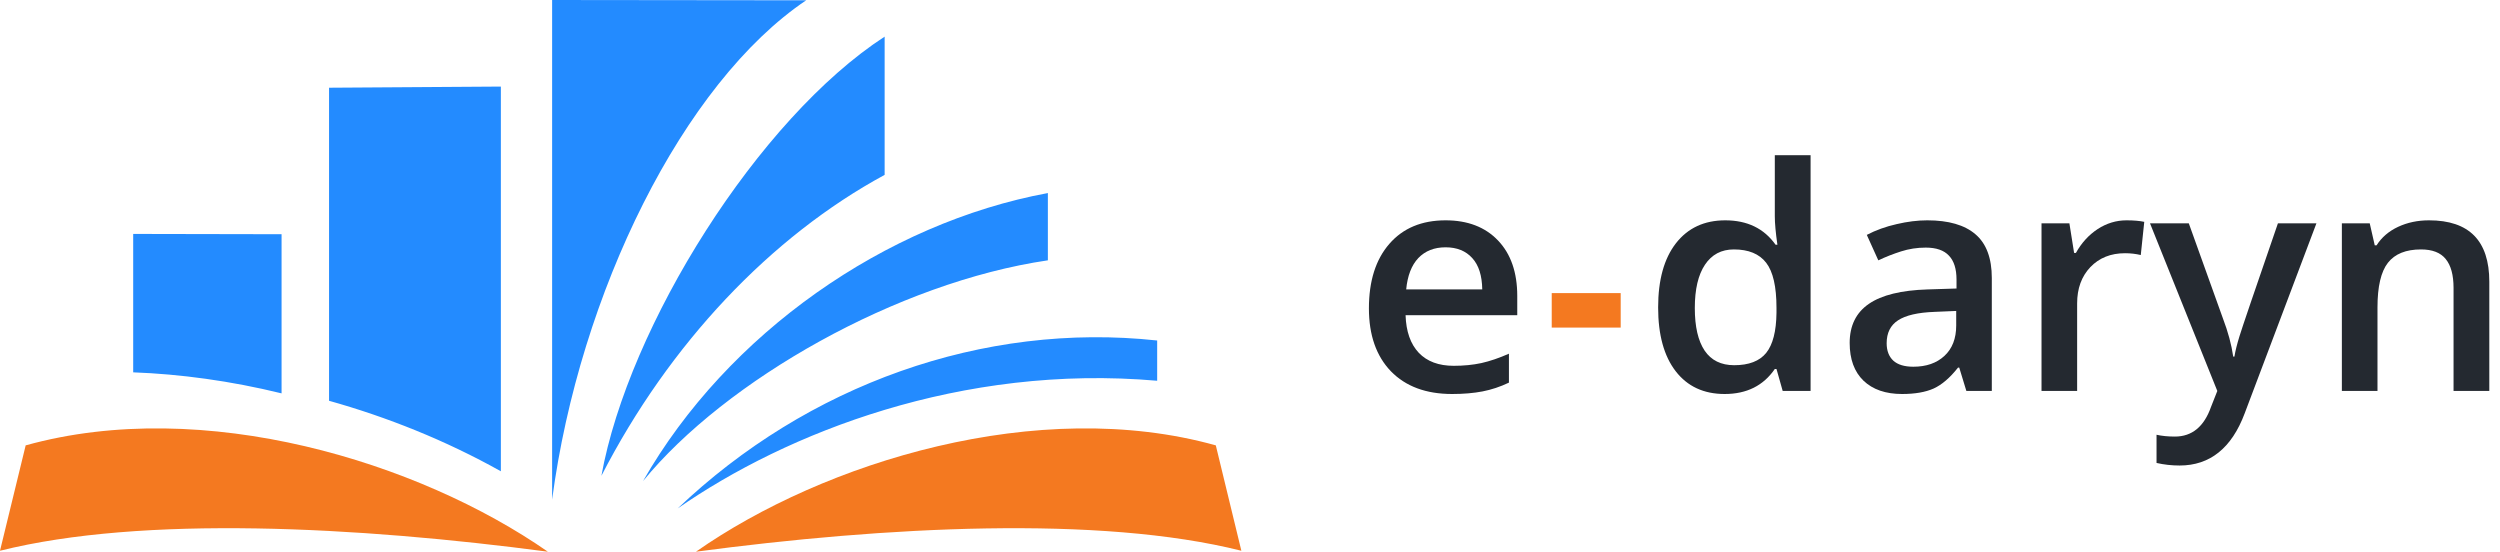
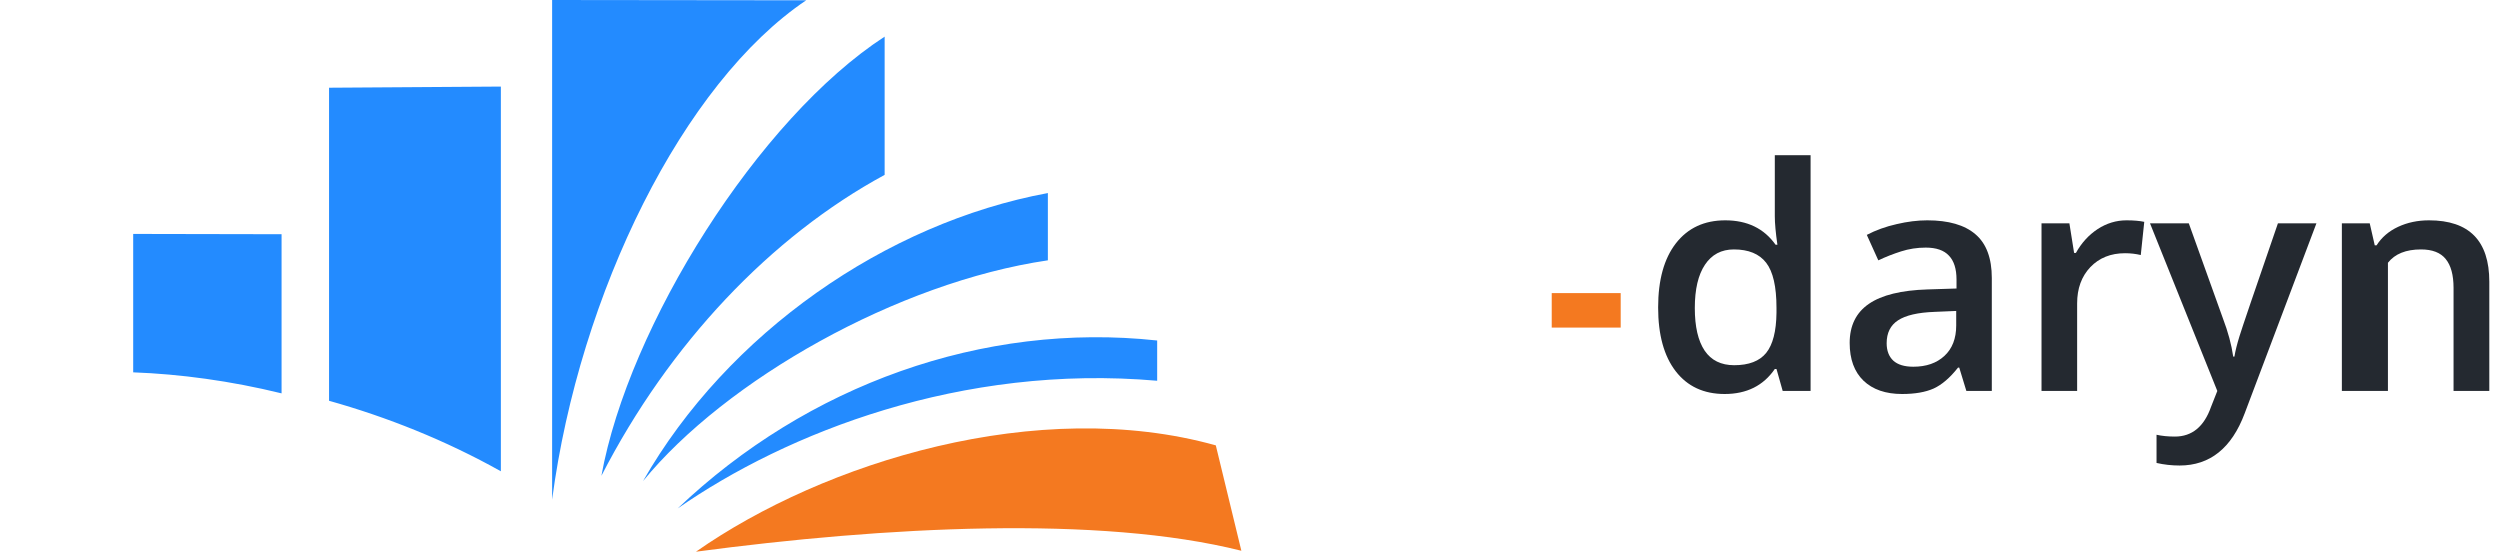
<svg xmlns="http://www.w3.org/2000/svg" width="145" height="32" viewBox="0 0 145 32" fill="none">
  <path fill-rule="evenodd" clip-rule="evenodd" d="M67.116 19.749C56.998 18.654 46.814 22.342 39.307 29.489C45.629 25.096 55.77 21.091 67.116 22.084V19.75V19.749ZM37.292 27.907C42.084 22.046 52.06 16.376 60.776 15.099V11.197C51.38 12.936 42.2 19.323 37.292 27.908V27.907ZM34.881 27.597C38.822 19.926 44.722 13.713 51.309 10.143V2.125C43.987 6.881 36.455 18.896 34.881 27.597ZM32.023 28.973V0L46.758 0.017C39.624 4.816 33.615 16.988 32.023 28.974V28.973ZM19.085 23.245V5.088L29.05 5.021V27.334C25.832 25.534 22.447 24.188 19.085 23.245ZM7.725 21.596V13.568L16.331 13.585V22.815C13.369 22.089 10.451 21.696 7.725 21.596Z" fill="#238BFF" />
-   <path fill-rule="evenodd" clip-rule="evenodd" d="M1.49 25.831C11.819 22.959 24.284 26.784 31.776 31.999C20.764 30.54 8.271 29.876 0 31.944L1.489 25.831L1.49 25.831Z" fill="#F47920" />
  <path fill-rule="evenodd" clip-rule="evenodd" d="M70.516 25.831C60.233 22.959 47.823 26.784 40.365 31.999C51.328 30.54 63.765 29.876 71.999 31.944L70.517 25.831L70.516 25.831Z" fill="#F47920" />
-   <path d="M84.222 22.852C82.71 22.852 81.526 22.412 80.671 21.533C79.821 20.648 79.397 19.433 79.397 17.886C79.397 16.298 79.792 15.05 80.583 14.142C81.374 13.233 82.461 12.779 83.844 12.779C85.127 12.779 86.141 13.169 86.885 13.948C87.629 14.727 88.001 15.8 88.001 17.165V18.281H81.523C81.553 19.225 81.808 19.951 82.288 20.461C82.769 20.965 83.445 21.217 84.318 21.217C84.893 21.217 85.426 21.164 85.918 21.059C86.416 20.947 86.949 20.766 87.518 20.514V22.192C87.014 22.433 86.504 22.602 85.988 22.702C85.473 22.802 84.884 22.852 84.222 22.852ZM83.844 14.344C83.188 14.344 82.66 14.552 82.262 14.968C81.869 15.384 81.635 15.99 81.559 16.787H85.971C85.959 15.984 85.766 15.378 85.391 14.968C85.016 14.552 84.5 14.344 83.844 14.344Z" fill="#242930" />
  <path d="M100.03 22.852C98.817 22.852 97.871 22.412 97.191 21.533C96.512 20.654 96.172 19.421 96.172 17.833C96.172 16.239 96.515 15 97.2 14.115C97.892 13.225 98.847 12.779 100.065 12.779C101.343 12.779 102.315 13.251 102.983 14.194H103.089C102.989 13.497 102.939 12.946 102.939 12.542V9H105.014V22.676H103.396L103.036 21.401H102.939C102.277 22.368 101.308 22.852 100.03 22.852ZM100.584 21.182C101.434 21.182 102.052 20.944 102.438 20.47C102.825 19.989 103.024 19.213 103.036 18.141V17.851C103.036 16.626 102.837 15.756 102.438 15.24C102.04 14.725 101.416 14.467 100.566 14.467C99.84 14.467 99.28 14.763 98.888 15.354C98.495 15.94 98.299 16.778 98.299 17.868C98.299 18.946 98.489 19.77 98.87 20.338C99.251 20.9 99.822 21.182 100.584 21.182Z" fill="#242930" />
  <path d="M114.049 22.676L113.636 21.322H113.565C113.097 21.914 112.625 22.318 112.15 22.535C111.676 22.746 111.066 22.852 110.322 22.852C109.367 22.852 108.62 22.594 108.081 22.078C107.548 21.562 107.281 20.833 107.281 19.89C107.281 18.888 107.653 18.132 108.397 17.622C109.142 17.112 110.275 16.834 111.799 16.787L113.478 16.734V16.216C113.478 15.595 113.331 15.132 113.038 14.827C112.751 14.517 112.303 14.361 111.693 14.361C111.195 14.361 110.718 14.435 110.261 14.581C109.804 14.727 109.364 14.9 108.942 15.1L108.274 13.623C108.802 13.348 109.379 13.14 110.006 12.999C110.633 12.852 111.225 12.779 111.781 12.779C113.018 12.779 113.949 13.049 114.576 13.588C115.209 14.127 115.525 14.974 115.525 16.128V22.676H114.049ZM110.973 21.27C111.723 21.27 112.323 21.061 112.774 20.645C113.231 20.224 113.46 19.635 113.46 18.879V18.035L112.212 18.088C111.239 18.123 110.53 18.287 110.085 18.58C109.646 18.867 109.426 19.31 109.426 19.907C109.426 20.341 109.555 20.678 109.812 20.918C110.07 21.152 110.457 21.27 110.973 21.27Z" fill="#242930" />
  <path d="M123.339 12.779C123.755 12.779 124.098 12.809 124.367 12.867L124.165 14.792C123.872 14.722 123.567 14.687 123.251 14.687C122.425 14.687 121.754 14.956 121.238 15.495C120.729 16.034 120.474 16.734 120.474 17.596V22.676H118.408V12.955H120.025L120.298 14.669H120.403C120.726 14.089 121.145 13.629 121.66 13.289C122.182 12.949 122.741 12.779 123.339 12.779Z" fill="#242930" />
  <path d="M124.701 12.955H126.951L128.929 18.466C129.228 19.251 129.427 19.989 129.526 20.681H129.597C129.649 20.358 129.746 19.969 129.887 19.512C130.027 19.049 130.771 16.863 132.119 12.955H134.352L130.194 23.968C129.438 25.989 128.179 27 126.415 27C125.958 27 125.513 26.95 125.079 26.851V25.216C125.39 25.286 125.744 25.321 126.143 25.321C127.139 25.321 127.839 24.744 128.243 23.59L128.604 22.676L124.701 12.955Z" fill="#242930" />
-   <path d="M144.38 22.676H142.306V16.699C142.306 15.949 142.153 15.39 141.849 15.021C141.55 14.651 141.072 14.467 140.416 14.467C139.543 14.467 138.904 14.725 138.5 15.24C138.096 15.756 137.894 16.62 137.894 17.833V22.676H135.828V12.955H137.445L137.735 14.229H137.841C138.134 13.767 138.55 13.409 139.089 13.157C139.628 12.905 140.226 12.779 140.882 12.779C143.214 12.779 144.38 13.966 144.38 16.339V22.676Z" fill="#242930" />
+   <path d="M144.38 22.676H142.306V16.699C142.306 15.949 142.153 15.39 141.849 15.021C141.55 14.651 141.072 14.467 140.416 14.467C139.543 14.467 138.904 14.725 138.5 15.24V22.676H135.828V12.955H137.445L137.735 14.229H137.841C138.134 13.767 138.55 13.409 139.089 13.157C139.628 12.905 140.226 12.779 140.882 12.779C143.214 12.779 144.38 13.966 144.38 16.339V22.676Z" fill="#242930" />
  <path d="M90 19V17H94V19H90Z" fill="#F47920" />
</svg>